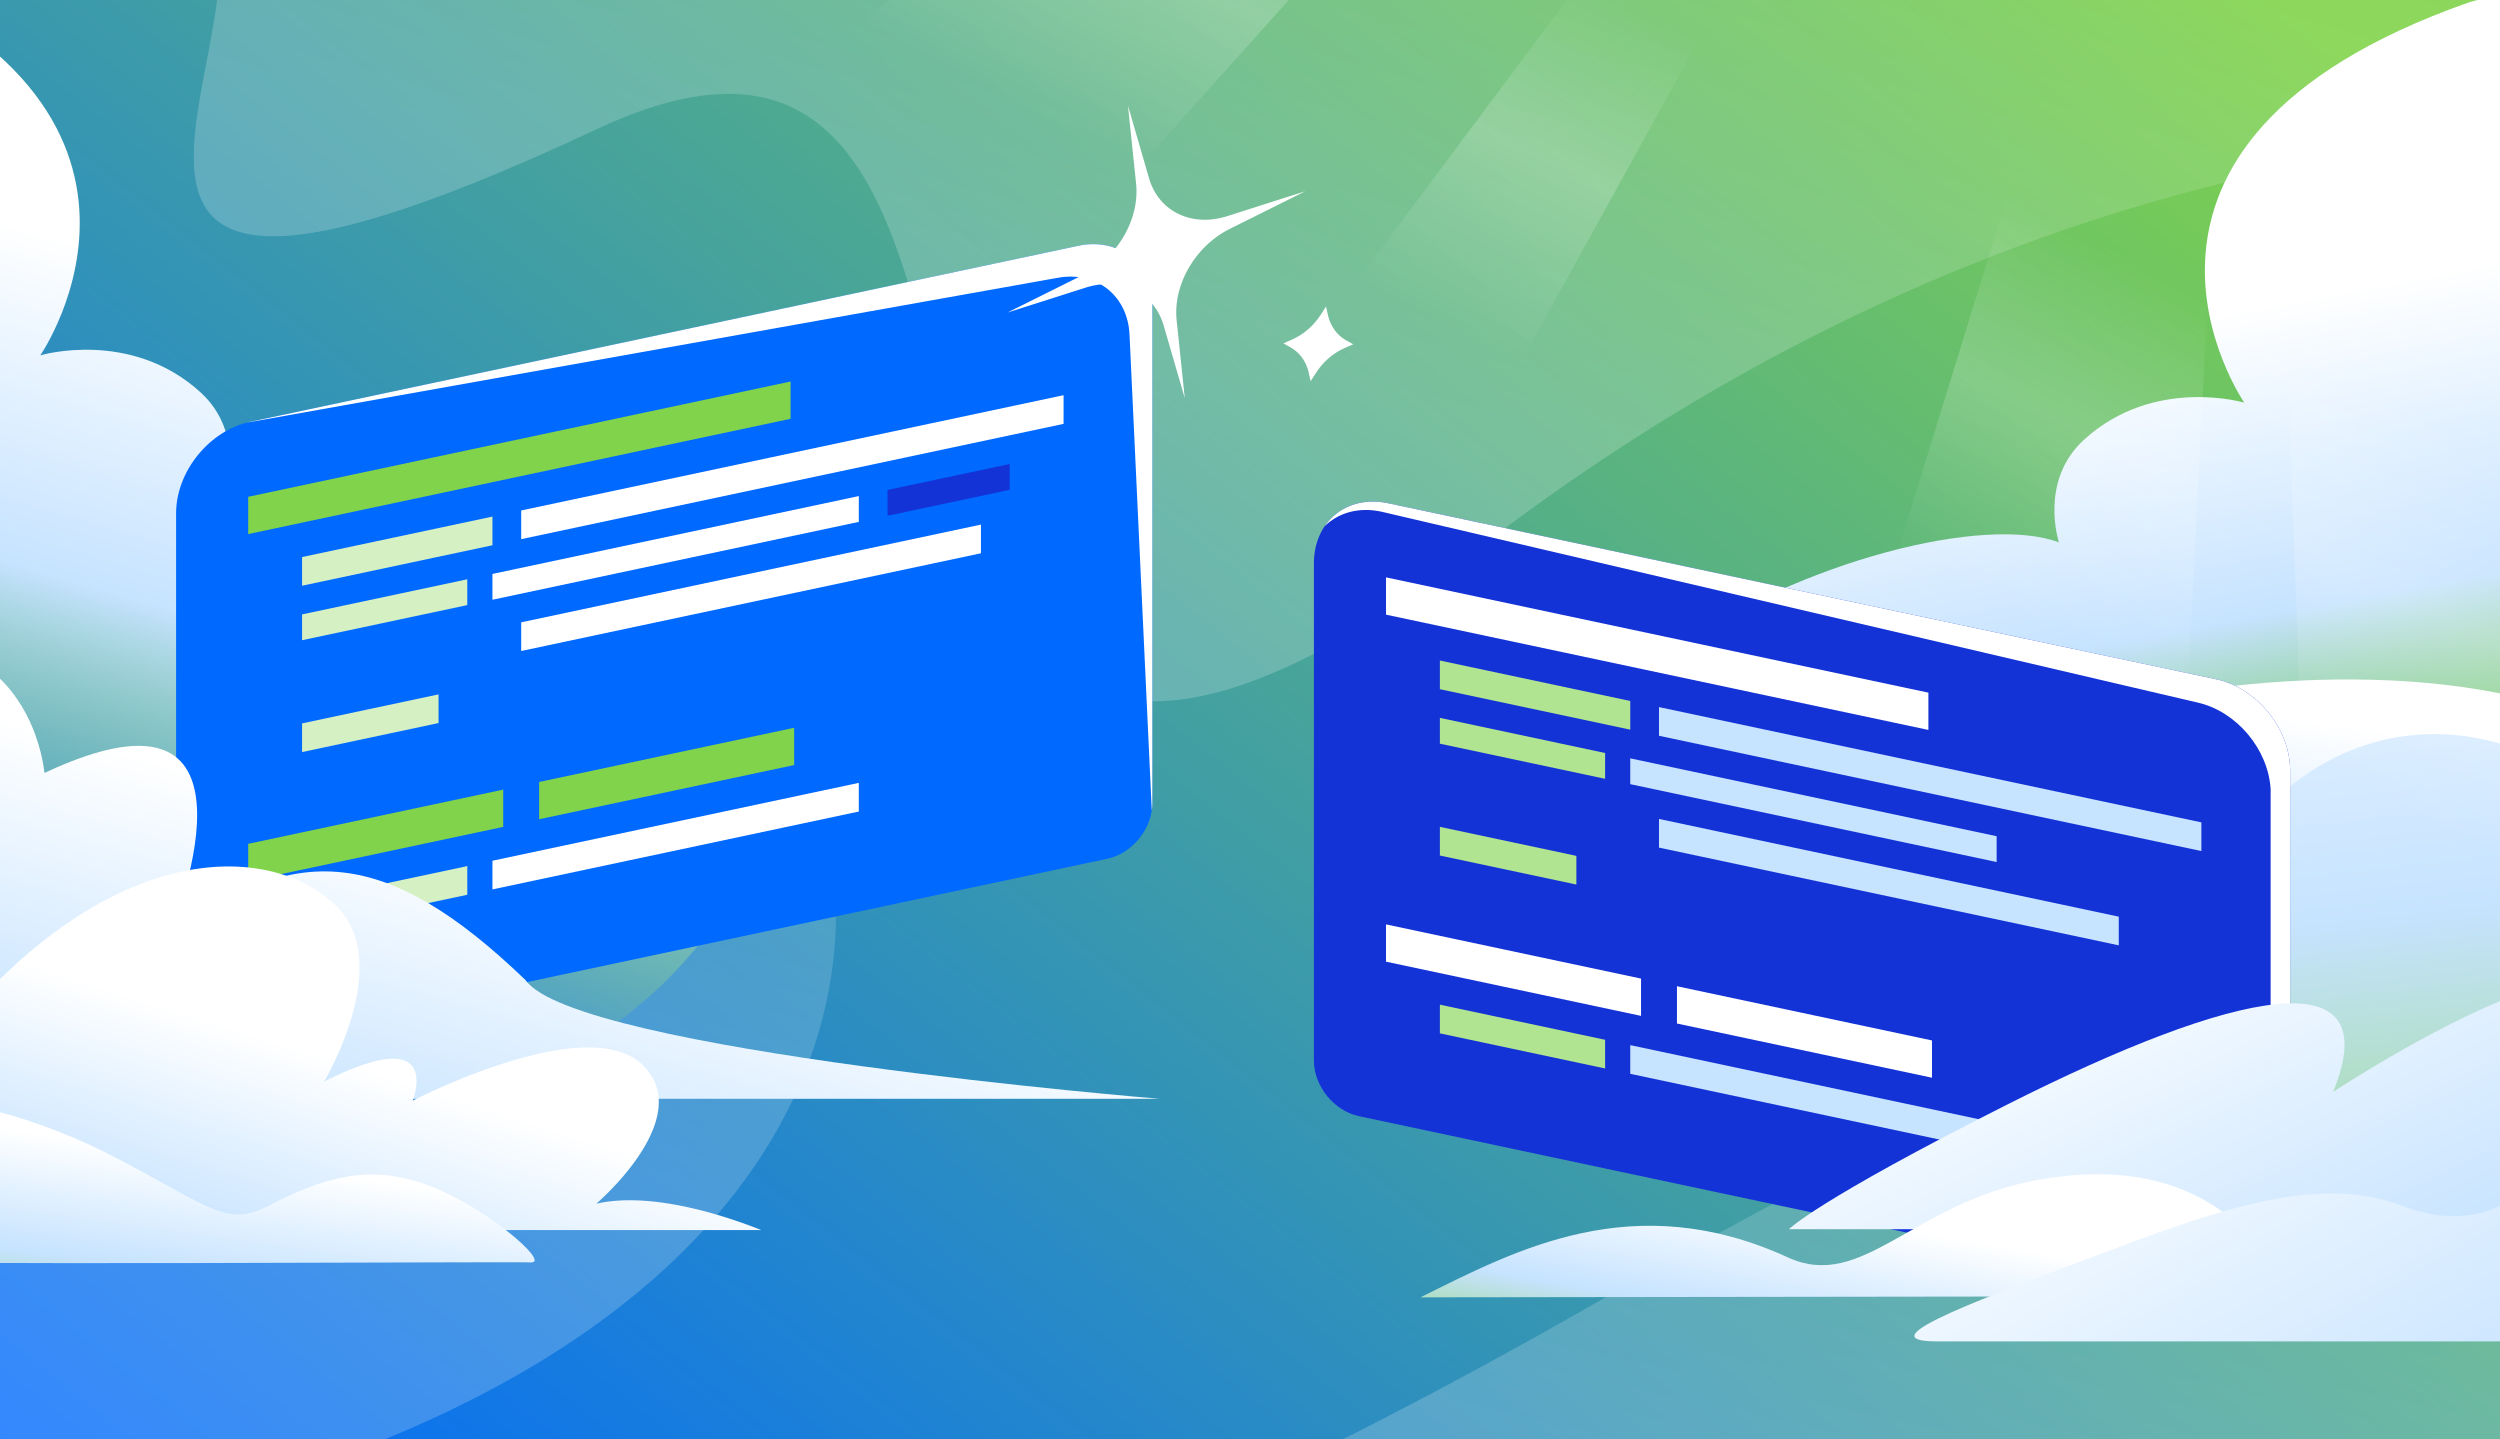
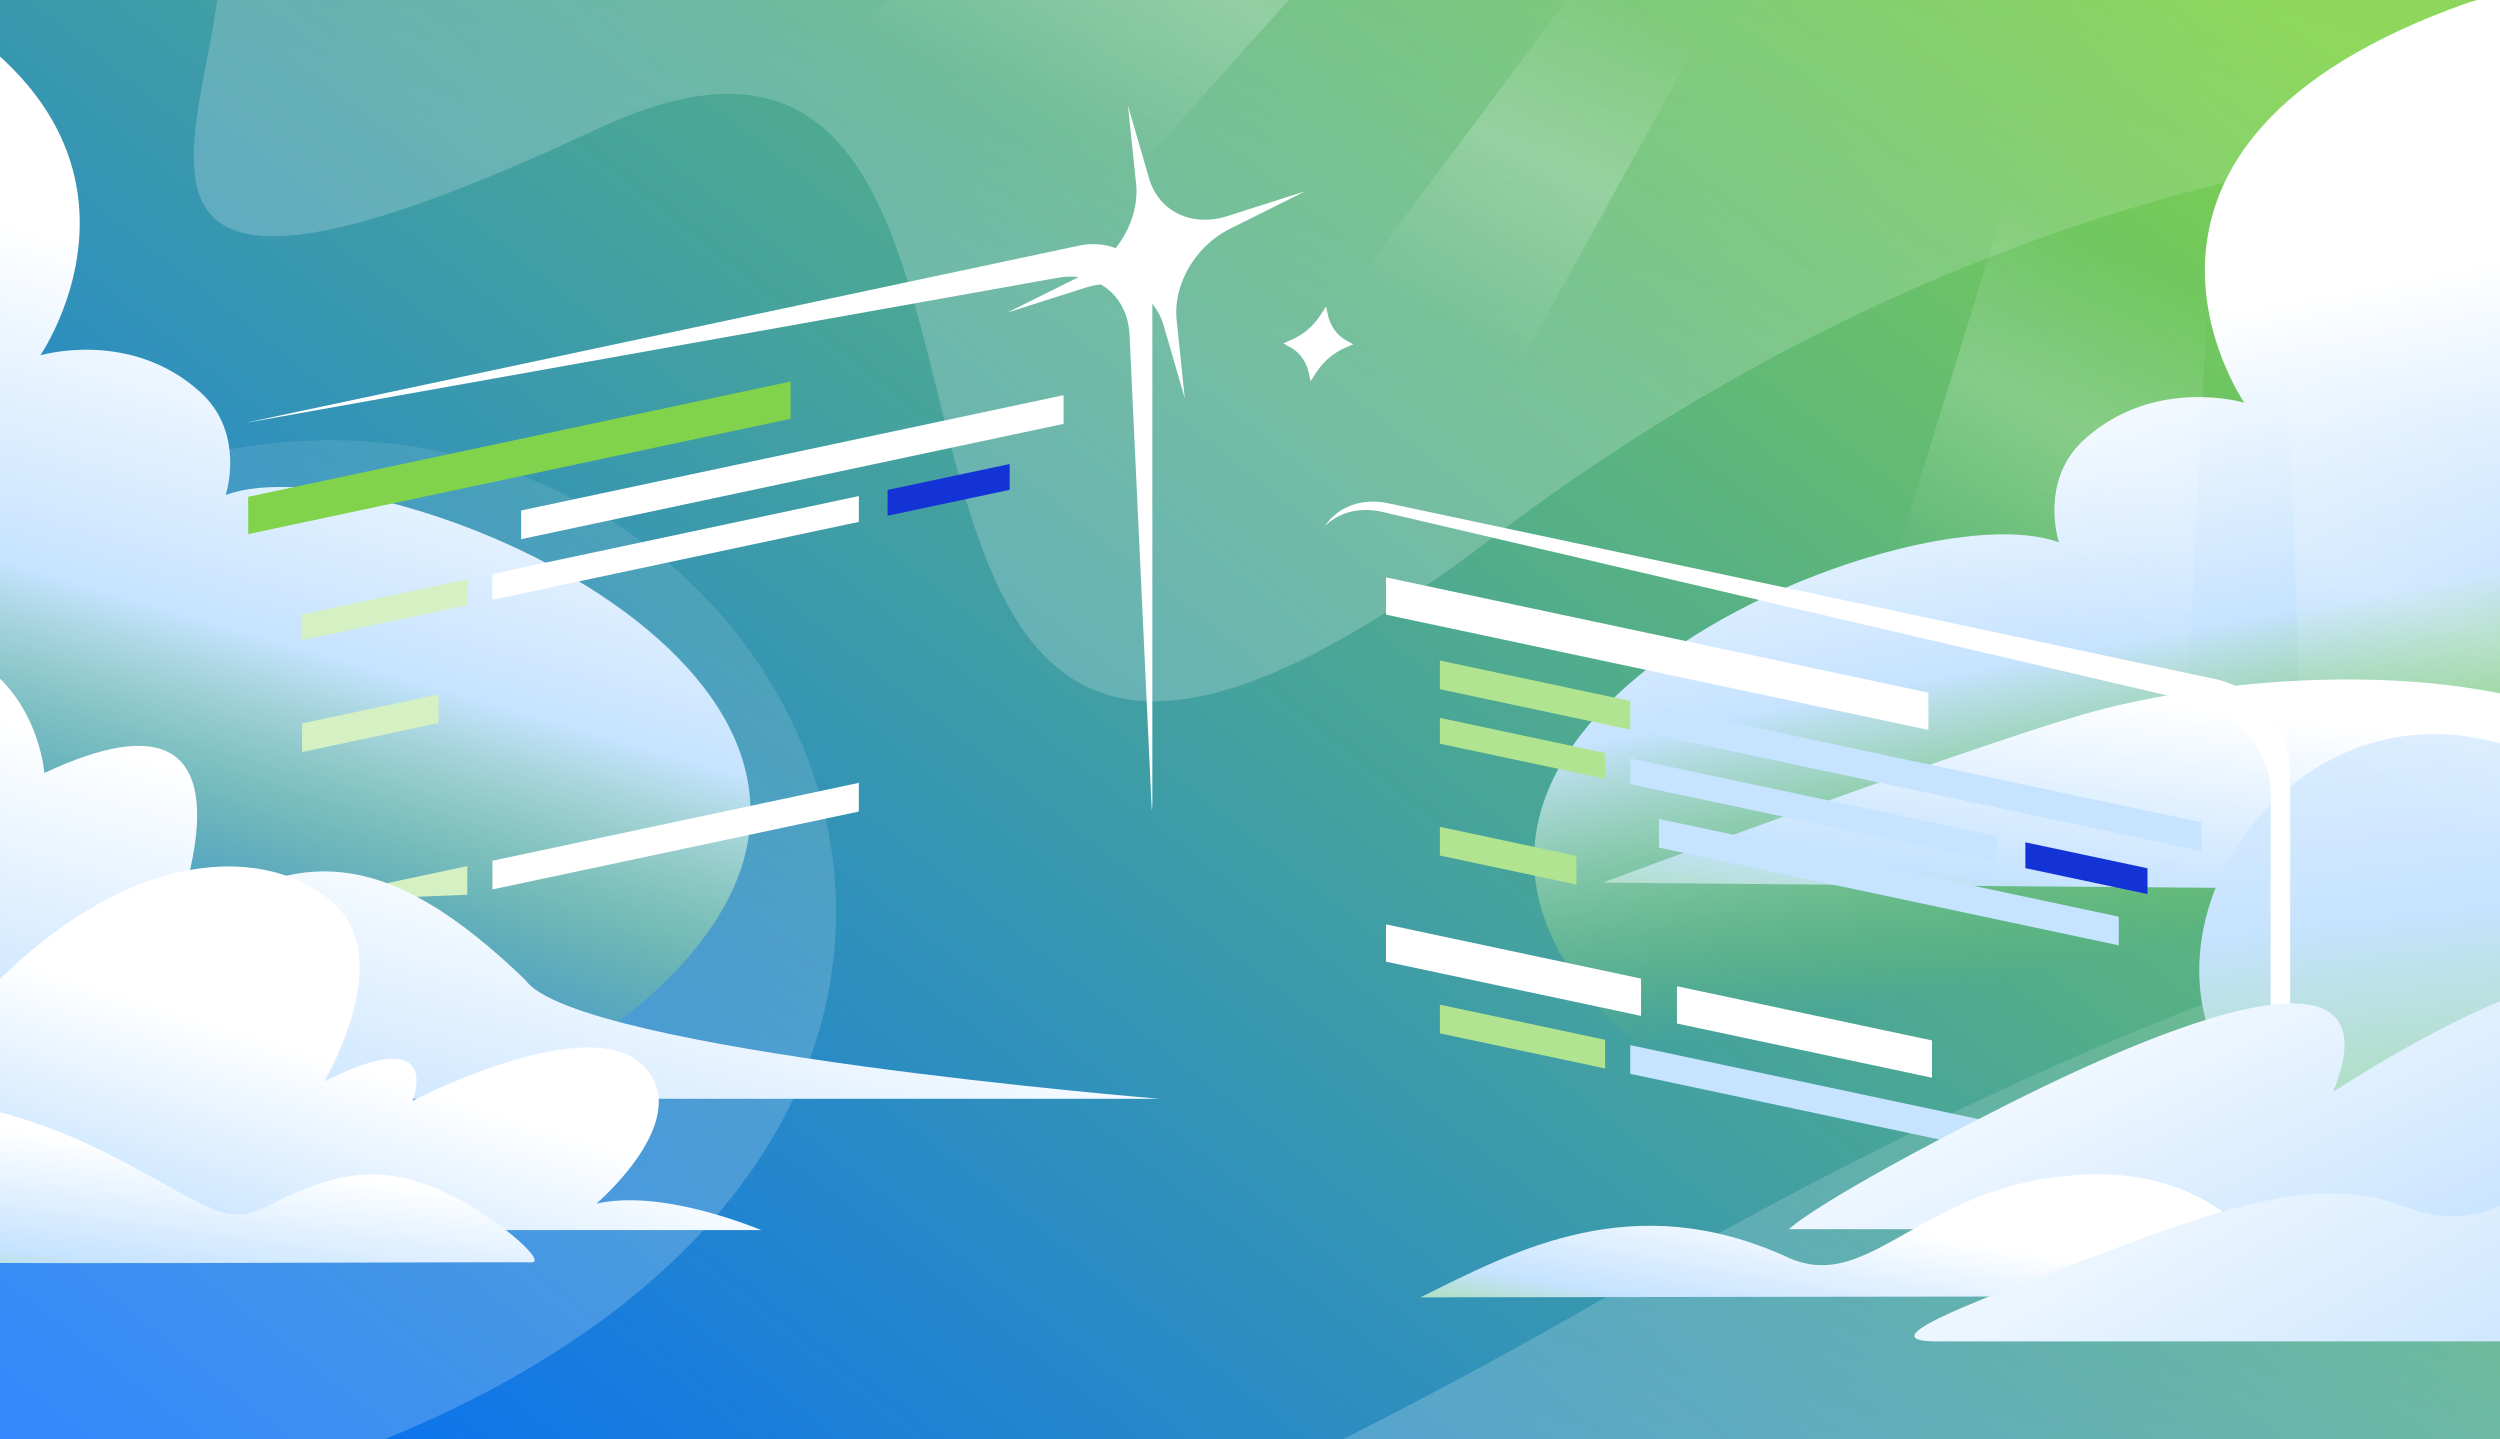
<svg xmlns="http://www.w3.org/2000/svg" fill="none" height="608" width="1056">
  <rect width="100%" height="100%" fill="#333333" stroke="none" />
  <g clip-path="url(#a)">
    <path d="M0 0h1056v608H0z" fill="url(#b)" />
    <path d="M32 646.202c-235.678 47.099 21 263.499 651-101s948-161 916 290.5H-353v-811c27 321-45.5 678.6 226.5 321 340-447 799 172.499 158.5 300.5" fill="url(#c)" opacity=".2" />
    <path d="M252.032 54.568C-49.149 195.862 162.754-37.594 63.909-53.222L1312.15-192.598l31.79 284.73c-48.38-27.802-381.82-116.85-714.359 135.61S484.872-54.665 252.032 54.568" fill="url(#d)" opacity=".2" />
    <path d="M681.022 431.613C559.655 306.5 807.283 205.646 869.694 229.099c0 0-8.571-25.831 10.563-43.321 29.587-27.039 67.738-15.69 67.738-15.69s-75.448-109.21 94.865-169.08c236.98-69.074 165.39 138.819 140.42 156.976C1612.45 52.24 1646.93 506.5 1285.15 506.5c-164.35 3.4-482.761 50.226-604.128-74.887" fill="url(#e)" />
    <path d="M284.003 411.613C405.37 286.5 157.743 185.646 95.331 209.099c0 0 8.571-25.831-10.563-43.321-29.587-27.039-67.737-15.69-67.737-15.69s75.447-109.21-94.867-169.08C-314.81-88.066-243.223 119.827-218.259 137.984-647.427 32.24-681.901 486.5-320.129 486.5c164.35 3.4 482.765 50.226 604.132-74.887" fill="url(#f)" />
-     <path d="M74.385 216.823c0-17.673 14.014-34.978 31.3-38.653l349.76-74.343c17.287-3.675 31.301 7.673 31.301 25.346v210.134c0 10.705-8.488 21.187-18.959 23.413L93.344 442.31c-10.471 2.226-18.96-4.648-18.96-15.352z" fill="#0069FF" />
    <path d="M486.517 342.387q.23-1.532.231-3.08V129.173c0-17.673-14.014-29.021-31.301-25.347l-349.76 74.344q-.82.174-1.63.389l342.83-61.231c16.302-2.912 29.455 7.551 30.227 24.044z" fill="#fff" />
-     <path d="m220.146 262.868 194.207-41.28v12.114l-194.207 41.28z" fill="#fff" />
    <path d="m127.594 259.524 69.793-14.835v10.903l-69.793 14.835zm0 46.034 57.655-12.255v12.114l-57.655 12.255z" fill="#D5F0C3" />
    <path d="m208.008 242.431 154.759-32.895v10.903l-154.759 32.895z" fill="#fff" />
    <path d="m374.904 206.957 51.587-10.965v10.903l-51.587 10.965z" fill="#1433D6" />
    <path d="m220.146 215.623 229.104-48.698v12.114l-229.104 48.698z" fill="#fff" />
-     <path d="m127.594 235.296 80.414-17.092v12.114l-80.414 17.092z" fill="#D5F0C3" />
    <path d="M104.836 209.848 333.94 161.15v15.748l-229.104 48.698z" fill="#80D34A" />
-     <path d="m127.594 380.666 69.793-14.835v12.114l-69.793 14.835z" fill="#D5F0C3" />
+     <path d="m127.594 380.666 69.793-14.835v12.114z" fill="#D5F0C3" />
    <path d="m208.008 363.573 154.759-32.895v12.114l-154.759 32.895z" fill="#fff" />
-     <path d="m104.836 356.429 107.724-22.897v15.748l-107.724 22.898zm122.896-26.122 107.725-22.898v15.749l-107.725 22.897z" fill="#80D34A" />
    <path d="m485.377 75.348-4.461-15.358-4.462-15.357 1.716 16.47 1.717 16.471c.782 7.51-1.189 15.335-5.184 22.194s-10.003 12.74-17.27 16.37l-15.949 7.949-15.948 7.95 16.466-5.253 16.467-5.252c7.508-2.395 14.753-1.919 20.631.917 5.878 2.835 10.383 8.021 12.423 15.018l4.462 15.357 4.462 15.358-1.717-16.471-1.716-16.47c-.782-7.51 1.189-15.336 5.184-22.194s10.002-12.741 17.27-16.37l15.948-7.95 15.949-7.949-16.467 5.253-16.466 5.252c-7.508 2.395-14.753 1.918-20.631-.917s-10.383-8.02-12.424-15.018m72.478 57.626 1.13-1.754 1.131-1.754.407 1.824.407 1.824a17.4 17.4 0 0 0 2.761 6.214 15.1 15.1 0 0 0 4.87 4.387l1.523.853 1.523.852-1.826.803-1.825.803a27 27 0 0 0-6.647 4.216 29 29 0 0 0-5.322 6.092l-1.191 1.834-1.192 1.835-.407-1.824-.407-1.825a17.4 17.4 0 0 0-2.761-6.213c-1.301-1.795-2.933-3.292-4.87-4.387l-1.523-.853-1.523-.853 1.888-.84 1.888-.84c2.371-1.047 4.621-2.497 6.646-4.259a29 29 0 0 0 5.3-6.108z" fill="#fff" />
    <path d="M879.421 301.906c47.506-13.797 147.019-26.713 218.919 3.683 71.89 30.396 90.33 58.058 169.7 42.119 76.44-15.346 134.52-6.788 270.91 25.098 38.75 9.063-861.95 0-861.95 0s149.802-55.62 202.421-70.907z" fill="url(#g)" />
    <path d="m984.222 486.868 537.268 2.188c-143.11-102.062-136.69-30.295-136.69-30.295-107.84-101.824-232.16-64.188-232.16-64.188C1010 185 839 423.5 984.222 486.868" fill="url(#h)" />
-     <path d="M554.998 237.911c0-17.673 14.014-29.022 31.301-25.347l349.76 74.344c17.287 3.674 31.3 20.98 31.3 38.653v210.134c0 10.705-8.488 17.578-18.959 15.353l-374.443-79.591c-10.471-2.225-18.959-12.708-18.959-23.412z" fill="#1433D6" />
    <path d="M559.541 222.268c5.887-5.791 14.702-8.299 24.459-6.017l344.527 80.568c16.292 3.81 29.598 19.707 30.59 36.547V506.5l8.244 10.5V325.562c0-17.673-14.013-34.979-31.3-38.653l-349.76-74.344c-11.338-2.41-21.268 1.642-26.76 9.703" fill="#fff" />
    <path d="m700.76 345.921 194.207 41.28v12.114l-194.207-41.28z" fill="#C6E3FF" />
    <path d="M608.207 303.231 678 318.066v10.903l-69.793-14.835zm0 46.034 57.655 12.255v12.114l-57.655-12.255z" fill="#B1E490" />
    <path d="m688.621 320.324 154.759 32.895v10.903l-154.76-32.895z" fill="#C6E3FF" />
    <path d="m855.518 355.799 51.587 10.965v10.903l-51.587-10.965z" fill="#1433D6" />
    <path d="m700.76 298.676 229.104 48.698v12.114L700.76 310.79z" fill="#C6E3FF" />
    <path d="m608.207 279.003 80.414 17.092v12.114l-80.414-17.092z" fill="#B1E490" />
    <path d="m585.449 243.88 229.104 48.698v15.748l-229.104-48.698z" fill="#fff" />
    <path d="M608.207 424.373 678 439.208v12.114l-69.793-14.835z" fill="#B1E490" />
    <path d="m688.621 441.466 154.759 32.895v12.114L688.62 453.58z" fill="#C6E3FF" />
    <path d="m585.449 390.462 107.725 22.897v15.749L585.449 406.21zm122.897 26.122 107.724 22.898v15.748l-107.724-22.897z" fill="#fff" />
    <path d="M1396.57 487.735c87.97-163.265-37.28-163.763-119.66-135.977-99.33 33.512-163.87 85.347-163.87 85.347 2.1-30.608-29.47-23.825-40.83-20.251-37.57 11.831-86.722 44.39-86.722 44.39 23.572-57.494-41.493-43.162-137.659 5.323-80.969 40.816-92.175 52.654-92.175 52.654h623.296l17.62-31.494z" fill="url(#i)" />
    <path d="M600 548c40.152-19.915 89.887-46.811 155.248-16.851 31.482 14.428 52.573-23.037 105.278-32.71C945.792 482.799 966 547.481 966 547.481z" fill="url(#j)" />
    <path d="M818.387 566.613c-32.298 0 21.227-18.994 80.798-41.397 47.703-17.944 84.462-27.69 115.125-16.03 55.09 20.944 65.79-35.731 151.57-71.916 210.63-88.839 307.73 129.343 307.73 129.343z" fill="url(#k)" />
    <path d="M-495 464.125h984.73S243 444 222 414c-58.5-56.262-97.666-59.115-150.789-17.907 0 0 49.633-117.42-52.448-69.595 0 0-11.004-145.912-246.6 31.24 0 0-16.88-96.946-267.163 106.394z" fill="url(#l)" />
    <path d="M321.557 519.579H-276c24.324-19.096 158.973-123.385 192.322-119.439 24.912 2.952 10.174 41.617 9.924 42.28 67.081-62.989 67.736-22.808 67.736-22.808 64.041-66.588 123.658-61.398 148.409-36.573 24.147 24.22-5.5 73.825-5.5 73.825 50.613-25.451 37.62 7.479 37.377 8.105.868-.449 72.904-37.597 96.735-15.512 15.43 14.305 3.084 34.623-7.679 47.293a119 119 0 0 1-8.032 8.547c-2.068 2.003-3.401 3.137-3.401 3.137 23.779-5.367 55.722 5.587 69.666 11.145" fill="url(#m)" />
    <path d="M-114.05 532.297c84.522 2.422 322.693.515 338.396.942 8.076.221-18.405-22.667-41.624-31.84-21.902-8.651-40.579-7.024-68.399 7.45-18.022 9.379-22.866 2.768-62.687-18.412-149.895-79.707-252.807 39.364-165.686 41.86" fill="url(#n)" />
    <path d="M1260.15 760.478 973.307-58.197l-14.712-6.41 25.002 705.736z" fill="url(#o)" />
    <path d="m908.22 604.716 34.177-673.53-42.116-18.351-187.385 607.932z" fill="url(#p)" />
    <path d="M702.46-176.211 255.019 322.587 81 247.847 624.913-210z" fill="url(#q)" />
    <path d="m492.163 424.588 308.532-557.996-29.674-12.929-389.726 522.231z" fill="url(#r)" />
  </g>
  <defs>
    <linearGradient gradientUnits="userSpaceOnUse" id="b" x1="0" x2="673" y1="622.5" y2="-228.5">
      <stop stop-color="#0069FF" />
      <stop offset="1" stop-color="#80D34A" />
    </linearGradient>
    <linearGradient gradientUnits="userSpaceOnUse" id="c" x1="140" x2="285" y1="608" y2="-43.5">
      <stop offset=".17" stop-color="#fff" />
      <stop offset="1" stop-color="#fff" stop-opacity="0" />
    </linearGradient>
    <linearGradient gradientUnits="userSpaceOnUse" id="d" x1="594.929" x2="739.536" y1="169.728" y2="-346.507">
      <stop stop-color="#fff" />
      <stop offset="1" stop-color="#fff" stop-opacity="0" />
    </linearGradient>
    <linearGradient gradientUnits="userSpaceOnUse" id="e" x1="825.155" x2="873.676" y1="153.5" y2="408.572">
      <stop stop-color="#fff" />
      <stop offset=".497" stop-color="#C6E3FF" />
      <stop offset="1" stop-color="#80D34A" stop-opacity="0" />
    </linearGradient>
    <linearGradient gradientUnits="userSpaceOnUse" id="f" x1="139.87" x2="62.481" y1="133.5" y2="399.855">
      <stop stop-color="#fff" />
      <stop offset=".497" stop-color="#C6E3FF" />
      <stop offset="1" stop-color="#80D34A" stop-opacity="0" />
    </linearGradient>
    <linearGradient gradientUnits="userSpaceOnUse" id="g" x1="840.04" x2="819.786" y1="287.597" y2="449.989">
      <stop stop-color="#fff" />
      <stop offset=".497" stop-color="#C6E3FF" />
      <stop offset="1" stop-color="#80D34A" />
    </linearGradient>
    <linearGradient gradientUnits="userSpaceOnUse" id="h" x1="1263.65" x2="1313.15" y1="133" y2="581">
      <stop stop-color="#fff" />
      <stop offset=".497" stop-color="#C6E3FF" />
      <stop offset="1" stop-color="#80D34A" />
    </linearGradient>
    <linearGradient gradientUnits="userSpaceOnUse" id="i" x1="805.154" x2="969.154" y1="429" y2="778.5">
      <stop stop-color="#fff" />
      <stop offset=".497" stop-color="#C6E3FF" />
      <stop offset="1" stop-color="#80D34A" />
    </linearGradient>
    <linearGradient gradientUnits="userSpaceOnUse" id="j" x1="669.133" x2="653.337" y1="496.346" y2="589.119">
      <stop stop-color="#fff" />
      <stop offset=".497" stop-color="#C6E3FF" />
      <stop offset="1" stop-color="#80D34A" />
    </linearGradient>
    <linearGradient gradientUnits="userSpaceOnUse" id="k" x1="808.654" x2="1040.15" y1="482.5" y2="886">
      <stop stop-color="#fff" />
      <stop offset=".497" stop-color="#C6E3FF" />
      <stop offset="1" stop-color="#80D34A" />
    </linearGradient>
    <linearGradient gradientUnits="userSpaceOnUse" id="l" x1="-342.589" x2="-414.965" y1="207.882" y2="469.133">
      <stop stop-color="#fff" />
      <stop offset=".5" stop-color="#C6E3FF" />
      <stop offset="1" stop-color="#80D34A" />
    </linearGradient>
    <linearGradient gradientUnits="userSpaceOnUse" id="m" x1="-171.678" x2="-226.609" y1="349.022" y2="523.535">
      <stop stop-color="#fff" />
      <stop offset=".497" stop-color="#C6E3FF" />
      <stop offset="1" stop-color="#80D34A" />
    </linearGradient>
    <linearGradient gradientUnits="userSpaceOnUse" id="n" x1="-94.64" x2="-108.454" y1="463.372" y2="563.262">
      <stop stop-color="#fff" />
      <stop offset=".497" stop-color="#C6E3FF" />
      <stop offset="1" stop-color="#80D34A" />
    </linearGradient>
    <linearGradient gradientUnits="userSpaceOnUse" id="o" x1="679.21" x2="608.126" y1="-3.668" y2="135.737">
      <stop stop-color="#fff" stop-opacity="0" />
      <stop offset=".48" stop-color="#fff" stop-opacity=".2" />
      <stop offset="1" stop-color="#fff" stop-opacity="0" />
    </linearGradient>
    <linearGradient gradientUnits="userSpaceOnUse" id="p" x1="679.21" x2="608.126" y1="-3.668" y2="135.737">
      <stop stop-color="#fff" stop-opacity="0" />
      <stop offset=".48" stop-color="#fff" stop-opacity=".2" />
      <stop offset="1" stop-color="#fff" stop-opacity="0" />
    </linearGradient>
    <linearGradient gradientUnits="userSpaceOnUse" id="q" x1="679.21" x2="608.126" y1="-3.668" y2="135.737">
      <stop stop-color="#fff" stop-opacity="0" />
      <stop offset=".48" stop-color="#fff" stop-opacity=".2" />
      <stop offset="1" stop-color="#fff" stop-opacity="0" />
    </linearGradient>
    <linearGradient gradientUnits="userSpaceOnUse" id="r" x1="679.21" x2="608.126" y1="-3.668" y2="135.737">
      <stop stop-color="#fff" stop-opacity="0" />
      <stop offset=".48" stop-color="#fff" stop-opacity=".2" />
      <stop offset="1" stop-color="#fff" stop-opacity="0" />
    </linearGradient>
    <clipPath id="a">
      <path d="M0 0h1056v608H0z" fill="#fff" />
    </clipPath>
  </defs>
</svg>